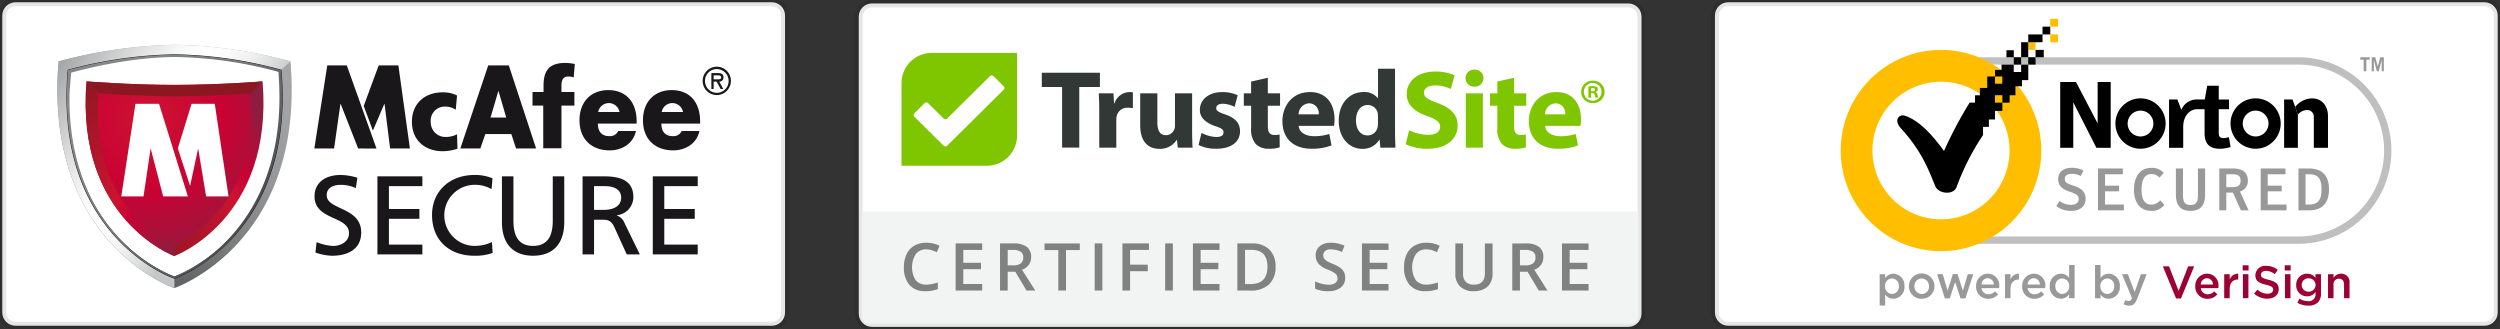
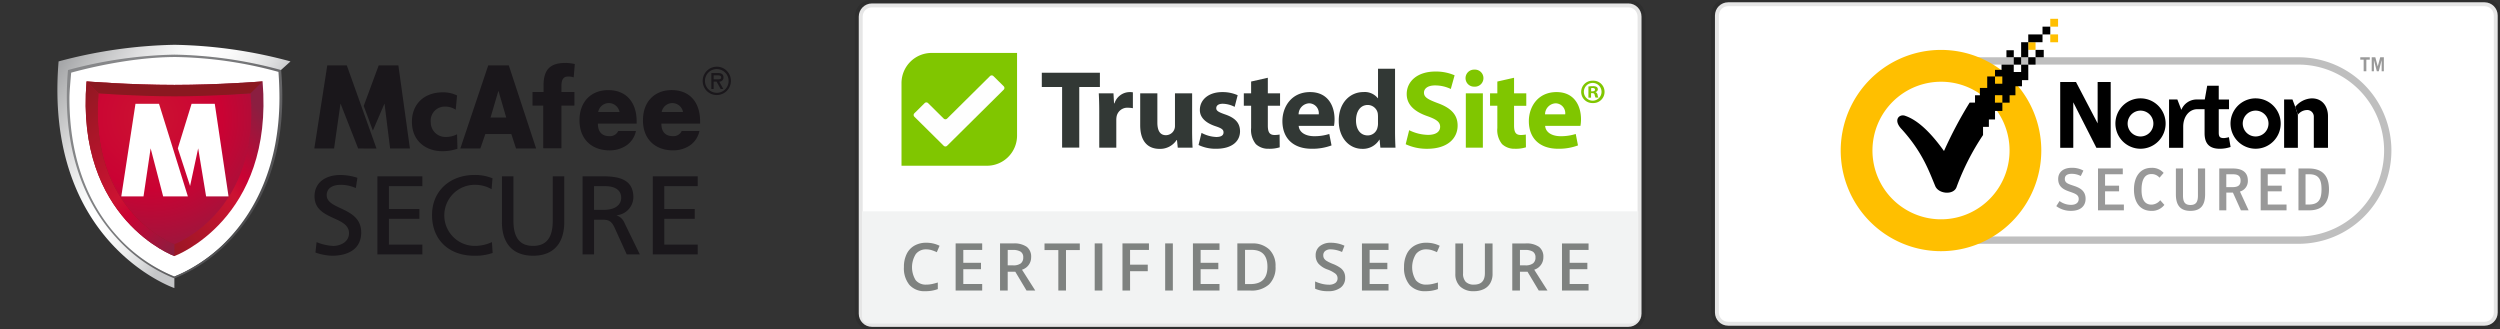
<svg xmlns="http://www.w3.org/2000/svg" width="319" height="42" fill="none">
  <rect width="100%" height="100%" fill="#333333" stroke="none" />
  <g clip-path="url(#clip0_19_229)">
    <path d="M207.778.44h-96.522c-.928 0-1.679.754-1.679 1.684v37.897c0 .93.751 1.685 1.679 1.685h96.522c.927 0 1.679-.754 1.679-1.685V2.124c0-.93-.752-1.685-1.679-1.685z" fill="#fff" stroke="#000" stroke-opacity=".1" />
    <path fill-rule="evenodd" clip-rule="evenodd" d="M203.019 11.888v.57h-.336V11.04c.184-.032.371-.046.557-.043a.924.924 0 01.505.104.39.39 0 01.141.31.362.362 0 01-.301.328v.018a.424.424 0 01.266.345c.015.123.051.242.106.352h-.362a1.176 1.176 0 01-.117-.346c-.027-.155-.117-.224-.301-.224l-.158.003zm.009-.64v.406h.16c.185 0 .336-.059.336-.207 0-.13-.098-.216-.31-.216a.82.82 0 00-.186.018zm.222-.95a1.419 1.419 0 011.377.863 1.43 1.43 0 01-.812 1.9 1.417 1.417 0 01-.565.087 1.42 1.42 0 01-1.378-.862 1.447 1.447 0 010-1.125 1.438 1.438 0 01.812-.775c.181-.067.373-.097.566-.087zm0 .286a1.12 1.12 0 00-.813.325 1.135 1.135 0 00.382 1.86 1.121 1.121 0 001.219-.266 1.135 1.135 0 00-.006-1.582 1.127 1.127 0 00-.782-.337zm-3.53 4.002a1.255 1.255 0 00-1.228-1.404 1.426 1.426 0 00-1.345 1.404h2.573zm-2.561 1.474c.071.893.959 1.319 1.975 1.319a6.21 6.21 0 001.93-.284l.286 1.46a6.973 6.973 0 01-2.534.426c-2.376 0-3.735-1.362-3.735-3.53 0-1.76 1.102-3.701 3.535-3.701 2.261 0 3.12 1.744 3.12 3.462.001.285-.024.57-.072.85l-4.505-.002zm-3.965-6.138v1.985h1.56v1.589h-1.56v2.51c0 .836.2 1.219.858 1.219.216 0 .431-.02.643-.059l.014 1.63c-.458.14-.937.203-1.417.185a2.276 2.276 0 01-1.631-.596 2.851 2.851 0 01-.601-2.053v-2.836h-.931v-1.59h.931v-1.502l2.134-.482zm-6.155 8.918h2.175v-6.933h-2.175v6.932zm2.247-8.86a1.085 1.085 0 01-.734 1.021 1.082 1.082 0 01-.44.056 1.077 1.077 0 01-1.027-.67 1.1 1.1 0 01.006-.847 1.092 1.092 0 01.611-.585 1.08 1.08 0 01.425-.07 1.082 1.082 0 011.159 1.092v.002zm-9.475 6.633a5.605 5.605 0 002.418.596c1.003 0 1.532-.41 1.532-1.035 0-.596-.458-.939-1.617-1.35-1.603-.552-2.648-1.431-2.648-2.82 0-1.631 1.374-2.876 3.65-2.876a5.964 5.964 0 012.462.482l-.487 1.744a4.62 4.62 0 00-2.018-.454c-.945 0-1.404.425-1.404.922 0 .61.545.88 1.79 1.35 1.703.623 2.504 1.503 2.504 2.85 0 1.601-1.245 2.963-3.893 2.963a6.358 6.358 0 01-2.734-.582l.445-1.79z" fill="#80C600" />
    <path fill-rule="evenodd" clip-rule="evenodd" d="M175.831 14.841a3.507 3.507 0 00-.028-.383 1.309 1.309 0 00-1.274-1.063c-.988 0-1.503.88-1.503 1.97 0 1.177.585 1.914 1.488 1.914a1.272 1.272 0 001.26-1.035c.042-.161.062-.328.059-.496l-.002-.907zm2.176-6.068v7.996c0 .78.028 1.602.058 2.07h-1.93l-.1-1.02h-.029a2.446 2.446 0 01-2.189 1.173c-1.66 0-2.992-1.404-2.992-3.559-.014-2.339 1.462-3.686 3.135-3.686a2.138 2.138 0 011.846.78h.029V8.77l2.172.002zm-9.733 5.813a1.273 1.273 0 00-.303-.976 1.256 1.256 0 00-.925-.428 1.418 1.418 0 00-1.346 1.404h2.574zm-2.562 1.474c.072.893.959 1.319 1.975 1.319a6.204 6.204 0 001.93-.284l.286 1.46a6.968 6.968 0 01-2.534.426c-2.375 0-3.735-1.362-3.735-3.53 0-1.76 1.102-3.701 3.535-3.701 2.262 0 3.12 1.744 3.12 3.462 0 .285-.023.57-.071.85l-4.506-.002zm-3.937-6.138v1.985h1.561v1.589h-1.561v2.51c0 .836.201 1.219.859 1.219.216 0 .432-.02.644-.059l.014 1.63c-.459.14-.938.203-1.417.185a2.278 2.278 0 01-1.632-.596 2.855 2.855 0 01-.6-2.053v-2.836h-.932v-1.59h.931v-1.502l2.133-.482zm-8.459 7.032a4.286 4.286 0 001.875.525c.659 0 .931-.227.931-.582 0-.354-.215-.524-1.031-.794-1.445-.481-2.004-1.262-1.988-2.084 0-1.29 1.116-2.268 2.848-2.268a4.725 4.725 0 011.975.397l-.384 1.489a3.459 3.459 0 00-1.517-.398c-.53 0-.831.213-.831.568 0 .326.272.495 1.131.794 1.331.453 1.889 1.12 1.904 2.14 0 1.291-1.031 2.24-3.035 2.24a4.996 4.996 0 01-2.261-.481l.383-1.546zm-1.202-.341c0 .907.028 1.643.058 2.226h-1.889l-.101-.978h-.043a2.505 2.505 0 01-2.188 1.134c-1.417 0-2.462-.88-2.462-3.02v-4.069h2.19v3.73c0 1.006.329 1.615 1.088 1.615a1.166 1.166 0 001.159-1.22v-4.125h2.19l-.002 4.707zm-11.851-2.423c0-1.02-.029-1.687-.059-2.282h1.875l.072 1.276h.058a2.052 2.052 0 011.889-1.432 2.26 2.26 0 01.458.028v2.028a3.093 3.093 0 00-.584-.059 1.393 1.393 0 00-1.489 1.092c-.03.159-.044.32-.043.482v3.516h-2.175l-.002-4.649zm-4.738-3.092h-2.591V9.283h7.414v1.815h-2.633v7.74h-2.19v-7.74z" fill="#323835" />
    <path fill-rule="evenodd" clip-rule="evenodd" d="M125.888 21.147h-10.856V10.553a3.858 3.858 0 011.162-2.707 3.83 3.83 0 012.728-1.09h10.854v10.595a3.852 3.852 0 01-1.161 2.706 3.828 3.828 0 01-2.727 1.09z" fill="#80C600" />
    <path fill-rule="evenodd" clip-rule="evenodd" d="M126.761 9.71a.312.312 0 00-.438 0l-5.471 5.42a.312.312 0 01-.437 0l-1.992-1.973a.313.313 0 00-.438 0l-1.313 1.3a.307.307 0 00-.067.335.308.308 0 00.067.099l3.743 3.707a.311.311 0 00.437 0l7.222-7.155a.292.292 0 00.067-.1.297.297 0 000-.235.292.292 0 00-.067-.1l-1.313-1.298z" fill="#FEFEFE" />
    <path d="M109.998 26.969h99.039v13.474a.848.848 0 01-.518.779.836.836 0 01-.321.063h-97.362a.832.832 0 01-.594-.246.847.847 0 01-.245-.596l.001-13.474z" fill="#F2F3F3" />
    <path opacity=".6" d="M118.185 31.82a1.613 1.613 0 00-1.328.6 3.154 3.154 0 00-.018 3.33 1.65 1.65 0 001.345.568c.248 0 .495-.025.738-.076.238-.051.485-.117.742-.196v.844a4.497 4.497 0 01-1.598.267 2.55 2.55 0 01-2.021-.8 3.348 3.348 0 01-.705-2.289 3.695 3.695 0 01.343-1.642 2.44 2.44 0 01.989-1.078 2.985 2.985 0 011.52-.374 3.759 3.759 0 011.696.386l-.351.818a5.297 5.297 0 00-.643-.252 2.318 2.318 0 00-.709-.107zm7.142 5.255h-3.389v-6.013h3.389v.831h-2.41v1.637h2.258v.821h-2.258v1.887h2.41v.837zm3.256-3.216h.681c.351.03.701-.06.994-.255a.928.928 0 00.307-.757.814.814 0 00-.331-.732 1.82 1.82 0 00-1-.222h-.648l-.003 1.966zm0 .814v2.401h-.979v-6.012h1.696a2.775 2.775 0 011.717.436 1.57 1.57 0 01.557 1.317 1.642 1.642 0 01-1.167 1.599l1.693 2.66h-1.115l-1.434-2.401h-.968zm7.438 2.401h-.979v-5.168h-1.762v-.844h4.503v.844h-1.762v5.169zm3.663 0v-6.012h.979v6.012h-.979zm4.514 0h-.971v-6.012h3.379v.831h-2.41v1.878h2.259v.834h-2.259l.002 2.47zm4.478 0v-6.012h.98v6.012h-.98zm6.933 0h-3.392v-6.012h3.392v.831H153.2v1.637h2.257v.821H153.2v1.887h2.409v.837zm7.15-3.063a3.005 3.005 0 01-.824 2.276 3.299 3.299 0 01-2.372.788h-1.677v-6.013h1.853a3.05 3.05 0 012.225.774 2.89 2.89 0 01.794 2.175h.001zm-1.033.033c0-1.44-.67-2.159-2.012-2.159h-.848v4.363h.697c1.441 0 2.162-.735 2.163-2.204zm9.918 1.397a1.512 1.512 0 01-.577 1.258 2.51 2.51 0 01-1.595.456 3.796 3.796 0 01-1.663-.316v-.929c.279.131.571.233.87.304.281.071.569.109.859.112a1.36 1.36 0 00.858-.223.72.72 0 00.277-.596.753.753 0 00-.254-.571 3.83 3.83 0 00-1.049-.555 2.781 2.781 0 01-1.156-.763 1.616 1.616 0 01-.336-1.028 1.437 1.437 0 01.533-1.184c.412-.307.918-.46 1.43-.432a4.19 4.19 0 011.713.378l-.311.802a3.733 3.733 0 00-1.426-.337 1.093 1.093 0 00-.722.208.674.674 0 00-.245.548.76.76 0 00.098.401c.083.128.193.236.324.315.259.153.53.283.811.39.342.131.667.304.967.514.19.142.345.327.451.54.1.222.149.464.143.708zm5.532 1.632h-3.392v-6.01h3.392v.83h-2.41v1.637h2.258v.821h-2.258v1.887h2.41v.835zm4.825-5.255a1.611 1.611 0 00-1.327.6 3.164 3.164 0 00-.019 3.331 1.65 1.65 0 001.345.568c.248 0 .496-.025.738-.076.238-.051.485-.118.742-.196v.843a4.493 4.493 0 01-1.598.267 2.551 2.551 0 01-2.021-.8 3.358 3.358 0 01-.705-2.288 3.696 3.696 0 01.343-1.643 2.44 2.44 0 01.989-1.077 2.99 2.99 0 011.52-.374 3.764 3.764 0 011.696.386l-.351.818a5.232 5.232 0 00-.643-.253 2.31 2.31 0 00-.709-.105zm8.449-.757v3.89c.01.408-.089.81-.284 1.166a1.9 1.9 0 01-.824.77c-.402.188-.842.28-1.286.268a2.407 2.407 0 01-1.734-.592 2.151 2.151 0 01-.619-1.628v-3.873h.984v3.804c-.033.398.09.792.344 1.098a1.42 1.42 0 001.057.352c.922.003 1.383-.483 1.383-1.458v-3.796h.979zm3.495 2.797h.68c.351.03.701-.06.994-.255a.917.917 0 00.308-.757.825.825 0 00-.332-.732 1.818 1.818 0 00-1-.222h-.648l-.002 1.966zm0 .814v2.401h-.979v-6.01h1.692a2.773 2.773 0 011.717.435 1.562 1.562 0 01.558 1.317 1.646 1.646 0 01-1.165 1.599l1.693 2.66h-1.115l-1.434-2.401-.967-.001zm8.756 2.401h-3.392v-6.01h3.392v.83h-2.412v1.637h2.258v.821h-2.258v1.887h2.41l.002.835z" fill="#323835" />
-     <path d="M98.493.293H1.971c-.927 0-1.679.754-1.679 1.685v37.897c0 .93.752 1.684 1.68 1.684h96.521c.928 0 1.679-.754 1.679-1.684V1.978c0-.93-.751-1.685-1.679-1.685z" fill="#fff" stroke="#000" stroke-opacity=".1" />
-     <path d="M22.249 36.758S5.567 31.075 7.476 7.836a61.007 61.007 0 0114.773-2.12c5.009.086 9.987.798 14.82 2.12 1.933 23.219-14.82 28.922-14.82 28.922z" fill="url(#paint0_linear_19_229)" />
    <path d="M22.249 36.758S5.567 31.075 7.476 7.836a61.007 61.007 0 0114.773-2.12c5.009.086 9.987.798 14.82 2.12l-1.52 1.372-13.297 26.081-.003 1.47z" fill="url(#paint1_linear_19_229)" />
-     <path d="M22.252 35.288S7.148 30.143 8.877 9.104a55.231 55.231 0 0113.375-1.918 54.27 54.27 0 0113.42 1.918c1.746 21.02-13.42 26.184-13.42 26.184z" fill="#fff" stroke="#1A171B" stroke-width=".515" stroke-linecap="round" />
    <path d="M22.252 35.288S7.148 30.143 8.877 9.104a55.231 55.231 0 0113.375-1.918 54.27 54.27 0 0113.42 1.918c1.746 21.02-13.42 26.184-13.42 26.184z" fill="#fff" />
    <path d="M8.817 8.898l-.142.04-.012.15c-.9 10.944 2.817 17.539 6.094 21.144 2.043 2.3 4.583 4.1 7.427 5.262l.07.023.068-.023a20.211 20.211 0 007.454-5.269c3.29-3.607 7.018-10.202 6.109-21.138l-.012-.143-.135-.044a54.982 54.982 0 00-13.485-1.93c-4.54.095-9.051.742-13.436 1.928zM22.44 7.276c4.425.077 8.823.714 13.09 1.897a45.33 45.33 0 01.127 3.31c0 8.856-3.297 14.484-6.183 17.658a19.976 19.976 0 01-7.221 5.142 19.816 19.816 0 01-7.288-5.134c-2.879-3.173-6.104-8.711-6.104-17.587 0-.98.138-2.23.221-3.29.97-.266 7.256-1.996 13.358-1.996z" fill="url(#paint2_linear_19_229)" />
    <path d="M22.255 32.677S9.593 28.024 11.043 10.385c0 0 5.571.449 11.212.449 5.64 0 11.092-.435 11.25-.45 1.465 17.623-11.25 22.293-11.25 22.293z" fill="url(#paint3_linear_19_229)" />
    <path d="M22.258 31.158s-10.935-4.018-9.685-19.252c0 0 4.812.387 9.683.387 4.872 0 9.58-.376 9.715-.387 1.268 15.22-9.713 19.252-9.713 19.252z" fill="url(#paint4_radial_19_229)" />
    <path d="M33.504 10.385c-.157.014-5.608.449-11.25.449-5.64 0-11.21-.45-11.21-.45l1.529 1.521s4.812.387 9.683.387c4.872 0 9.58-.376 9.715-.387l1.533-1.52z" fill="#8B1820" />
    <path d="M22.255 32.677S9.593 28.024 11.043 10.385l1.53 1.52c-1.25 15.233 9.685 19.252 9.685 19.252l-.003 1.52z" fill="url(#paint5_linear_19_229)" />
    <path d="M15.477 25.057l1.81-11.813h3.004l3.68 11.813h-3.153l-1.597-6.129-.908 6.129h-2.836zm8.969-11.813h2.959l1.756 11.813h-2.863l-1.012-6.129-1.031 4.802-1.565-4.802 1.756-5.684z" fill="#fff" />
    <path d="M48.04 18.952l-2.34-.005-2.233-5.692h-.026l-.813 5.692h-2.52L41.76 8.346h2.492l3.788 10.606zm-1.63-5.434l1.909-5.17h2.514l1.472 10.599h-2.527l-.71-5.692h-.026l-1.462 3.411-1.17-3.148zm15.519 3.586l-.638 1.841h-2.553l3.56-10.6h2.626l3.485 10.6h-2.562l-.601-1.841h-3.317zm1.682-5.482h-.025l-.994 3.373h2.001l-.982-3.373zm17.623 4.148H76.29c0 1.04.504 1.602 1.471 1.602a1.153 1.153 0 001.127-.66h2.259a2.94 2.94 0 01-1.252 1.869 3.8 3.8 0 01-2.118.607c-2.195 0-3.834-1.35-3.834-3.838 0-2.406 1.51-3.852 3.666-3.852 2.298 0 3.628 1.546 3.628 4.006l-.002.266zm-2.182-1.477a1.39 1.39 0 00-1.362-1.139 1.381 1.381 0 00-1.361 1.14h2.723zm10.285 1.477h-4.945c0 1.04.504 1.602 1.472 1.602a1.152 1.152 0 001.124-.66h2.259a2.937 2.937 0 01-1.252 1.869 3.799 3.799 0 01-2.119.605c-2.194 0-3.833-1.35-3.833-3.838 0-2.406 1.51-3.852 3.666-3.852 2.298 0 3.626 1.546 3.626 4.006l.002.268zm-2.182-1.477a1.39 1.39 0 00-1.362-1.138 1.382 1.382 0 00-1.362 1.138h2.724zm2.507-3.97a1.814 1.814 0 011.11-1.674 1.798 1.798 0 011.967.39 1.812 1.812 0 01-1.965 2.957 1.787 1.787 0 01-.978-.98 1.8 1.8 0 01-.134-.693zm.292 0a1.52 1.52 0 00.93 1.403 1.505 1.505 0 001.647-.325 1.517 1.517 0 00-1.644-2.476 1.506 1.506 0 00-.933 1.398zm2.335 1.03h-.334l-.518-.94h-.375v.94h-.293V9.322h.852c.367 0 .695.11.695.538a.516.516 0 01-.54.555l.513.938zm-1.228-1.737v.505h.312c.274 0 .65.046.65-.23 0-.256-.215-.275-.458-.275h-.504zm-21.743 3.86h-1.37V11.74h1.408v-.83c0-2.137.942-2.88 2.802-2.88.4.005.797.052 1.188.137l-.143 1.709a2.017 2.017 0 00-.735-.11c-.595 0-.826.441-.826 1.144v.83h1.652v1.736h-1.652v5.444h-2.324v-5.444zM45.4 23.999a4.614 4.614 0 00-1.922-.414c-.821 0-1.79.285-1.79 1.327 0 1.913 4.402 1.47 4.402 4.753 0 2.127-1.688 2.969-3.743 2.969a7.008 7.008 0 01-2.097-.41l.146-1.329a6.371 6.371 0 002.127.486c.837 0 2.01-.458 2.01-1.627 0-2.23-4.4-1.614-4.4-4.711 0-1.771 1.437-2.713 3.285-2.713a7.014 7.014 0 012.187.357l-.204 1.312zm2.758-1.503h5.737v1.256h-4.269v2.913h3.888v1.256h-3.888v3.286h4.269v1.255h-5.737v-9.966zm14.569 1.644a4.2 4.2 0 00-2.113-.558 3.878 3.878 0 00-2.757 1.115 3.904 3.904 0 00-.051 5.512 3.878 3.878 0 002.736 1.167 5.16 5.16 0 002.23-.486l.088 1.385c-.75.26-1.54.38-2.334.357-3.242 0-5.399-2.027-5.399-5.196 0-3.07 2.29-5.11 5.415-5.11a5.787 5.787 0 012.303.428l-.118 1.385zM72 28.334c0 2.798-1.453 4.297-3.976 4.297-2.524 0-3.977-1.499-3.977-4.297v-5.838h1.467v5.653c0 1.913.617 3.227 2.509 3.227s2.51-1.313 2.51-3.227v-5.653h1.466L72 28.334zm2.335-5.838h2.508c2.025 0 3.977.314 3.977 2.7a2.351 2.351 0 01-.63 1.534 2.336 2.336 0 01-1.483.734v.03a1.684 1.684 0 01.998.997l1.936 3.968H79.97l-1.57-3.454c-.454-.971-.936-.971-1.716-.971h-.881v4.425h-1.467v-9.963zM75.8 26.78h1.248c1.394 0 2.215-.6 2.215-1.556 0-.9-.701-1.47-2.054-1.47H75.8v3.025zm7.495-4.284h5.736v1.256h-4.269v2.913h3.889v1.256h-3.888v3.286h4.268v1.255h-5.736v-9.966zm-25.143-8.494a2.43 2.43 0 00-1.407-.4 1.785 1.785 0 00-1.704 1.241 1.8 1.8 0 00-.078.743 1.874 1.874 0 001.178 1.759c.233.092.482.136.732.13.503.007 1-.111 1.447-.345l.051 1.847a5.925 5.925 0 01-1.898.317c-2.222 0-3.912-1.378-3.912-3.749 0-2.384 1.691-3.762 3.912-3.762a3.95 3.95 0 011.847.4l-.168 1.819z" fill="#1A171B" />
    <path d="M317.029.293h-96.522c-.928 0-1.679.754-1.679 1.685v37.897c0 .93.751 1.684 1.679 1.684h96.522c.927 0 1.679-.754 1.679-1.684V1.978c0-.93-.752-1.685-1.679-1.685z" fill="#fff" stroke="#000" stroke-opacity=".1" />
    <path d="M247.727 8.242a10.912 10.912 0 00-7.728 3.212 10.984 10.984 0 00-3.201 7.755c0 2.909 1.151 5.698 3.201 7.755a10.912 10.912 0 007.728 3.212h45.555c2.899 0 5.679-1.156 7.729-3.212a10.988 10.988 0 003.201-7.755c0-2.909-1.152-5.698-3.201-7.755a10.912 10.912 0 00-7.729-3.212h-45.555z" fill="#fff" />
    <path d="M293.282 31.11h-45.555a11.839 11.839 0 01-8.386-3.485 11.918 11.918 0 01-3.474-8.416c0-3.156 1.249-6.183 3.474-8.415a11.84 11.84 0 018.386-3.485h45.555a11.84 11.84 0 018.387 3.485 11.923 11.923 0 013.474 8.415c0 3.157-1.25 6.184-3.474 8.416a11.84 11.84 0 01-8.387 3.485zM247.727 8.243a10.912 10.912 0 00-7.728 3.212 10.984 10.984 0 00-3.201 7.754c0 2.91 1.151 5.698 3.201 7.755a10.912 10.912 0 007.728 3.212h45.555a10.91 10.91 0 007.729-3.212 10.989 10.989 0 003.201-7.755c0-2.908-1.152-5.697-3.201-7.754a10.912 10.912 0 00-7.729-3.212h-45.555z" fill="#BFBFBF" />
    <path d="M287.817 12.55c-.633 0-1.252.19-1.779.542a3.214 3.214 0 00-1.362 3.3 3.202 3.202 0 004.367 2.342 3.22 3.22 0 000-5.938 3.19 3.19 0 00-1.226-.245zm0 4.863a1.637 1.637 0 01-1.517-1.018 1.653 1.653 0 01.356-1.797 1.642 1.642 0 012.805 1.167 1.646 1.646 0 01-1.644 1.648zm-14.688-4.863a3.207 3.207 0 00-2.958 1.985 3.215 3.215 0 00-.182 1.857 3.21 3.21 0 002.516 2.525 3.203 3.203 0 003.288-1.366 3.22 3.22 0 00-1.438-4.756 3.191 3.191 0 00-1.226-.244zm0 4.863a1.64 1.64 0 01-1.518-1.018 1.652 1.652 0 011.198-2.248 1.64 1.64 0 011.687.702 1.658 1.658 0 01.151 1.547 1.631 1.631 0 01-.889.892 1.64 1.64 0 01-.629.125zm11.28.09c-.206.06-.417.1-.63.117-.547 0-.667-.19-.667-.715v-2.969h1.31v-1.24h-1.31V10.94h-1.473l-.31 1.754h-1.11a2.11 2.11 0 00-1.878 1.323l-.512-1.324h-1.057v6.168h1.806v-2.683c0-1.35.796-2.216 1.74-2.243h.987v3.066c0 1.443.738 1.98 1.938 1.98a4.31 4.31 0 001.379-.227l-.213-1.252z" fill="#000" />
    <path d="M293.208 14.646v4.216h-1.755v-6.167h1.065l.357.942" fill="#000" />
    <path d="M292.867 13.643a2.848 2.848 0 012.119-1.092c1.462 0 2.065 1.17 2.065 2.255v4.056h-1.808v-4.004a.85.85 0 00-.28-.607.836.836 0 00-.634-.209 1.486 1.486 0 00-1.118.602m-30.328-4.181h2.013l2.763 5.28v-5.28h1.666v8.4h-1.823l-2.951-5.807v5.807h-1.668v-8.4z" fill="#000" />
    <path d="M302.383 7.31v.301h-.438v1.48h-.342V7.61h-.431v-.3h1.211zm.246 1.78V7.31h.463l.308 1.166.313-1.165h.467v1.78h-.282V7.698h-.008l-.358 1.393h-.251l-.362-1.393h-.008V9.09h-.282zm-40.248 17.215l.417-.652a2.48 2.48 0 001.47.486c.604 0 .976-.275.976-.75 0-.55-.471-.694-1.244-.964-.694-.245-1.376-.597-1.376-1.585 0-.924.726-1.427 1.703-1.427a2.884 2.884 0 011.514.356l-.334.693a2.483 2.483 0 00-1.164-.283c-.545 0-.871.206-.871.64 0 .508.379.637 1.09.872.742.242 1.559.587 1.559 1.679 0 .924-.658 1.534-1.84 1.534a3.077 3.077 0 01-1.9-.601m5.324-4.803h3.164v.738h-2.263v1.457h1.787v.721h-1.787V26.1h2.401v.737h-3.302V21.5zm4.589 2.675c0-1.557.744-2.758 2.227-2.758a1.941 1.941 0 011.559.646l-.526.61a1.326 1.326 0 00-1.019-.465c-.871 0-1.274.714-1.274 2.035 0 1.24.425 1.868 1.281 1.868a1.486 1.486 0 001.103-.562l.53.593a1.998 1.998 0 01-1.64.767c-1.53 0-2.242-1.17-2.242-2.734m5.35.619V21.5h.907v3.441c0 .734.181 1.215.953 1.215s.954-.481.954-1.215V21.5h.916v3.294c0 1.323-.507 2.113-1.877 2.113-1.348 0-1.853-.79-1.853-2.113zm9.281 2.044h-.984l-1.021-2.264h-.841v2.264h-.9v-5.34h1.735c1.074 0 1.913.387 1.913 1.556a1.387 1.387 0 01-1.008 1.389l1.106 2.395zm-2.046-2.961c.674 0 1.021-.22 1.021-.836 0-.593-.354-.804-.969-.804h-.855v1.643l.803-.003zm3.586-2.377h3.164v.738h-2.264v1.457h1.785v.721h-1.785V26.1h2.399v.737h-3.299V21.5zm4.82 0h1.328c1.734 0 2.567.942 2.567 2.65 0 1.74-.848 2.688-2.521 2.688h-1.374V21.5zm1.276 4.6c1.241 0 1.666-.575 1.666-1.95 0-1.208-.333-1.913-1.554-1.913h-.484V26.1h.372z" fill="#999" />
    <path d="M247.673 32.05c-2.531 0-5.005-.753-7.11-2.164a12.83 12.83 0 01-4.713-5.762 12.884 12.884 0 01-.729-7.42 12.86 12.86 0 013.502-6.574 12.785 12.785 0 016.553-3.514 12.754 12.754 0 017.393.73 12.81 12.81 0 015.744 4.73 12.872 12.872 0 012.156 7.133 12.876 12.876 0 01-3.752 9.075 12.79 12.79 0 01-9.044 3.766zm0-21.62a8.728 8.728 0 00-5.549 1.994 8.785 8.785 0 00-3.03 5.072 8.802 8.802 0 00.866 5.85 8.756 8.756 0 004.367 3.97c1.869.778 3.95.88 5.886.29a8.748 8.748 0 004.734-3.522A8.804 8.804 0 00253.859 13a8.699 8.699 0 00-6.186-2.57zm14.937-6.037h-.997v1h.997v-1zm0-1.997h-.997V3.4h.997V2.396zm-2.873 2.991h-.932v.977h.932v-.977z" fill="#FFBF00" />
    <path d="M257.897 7.307h-.939v.934h.939v-.934zm2.885-.942h-1.045v.942h1.045v-.942zm-3.824.045h-.936v.896h.936V6.41z" fill="#000" />
    <path d="M259.737 7.307h-.932v.934h.932v-.934zm1.876-3.907h-.988v.993h.988V3.4zm-.988.993h-1.82v.994h1.82v-.994zm-1.821.994h-.907v1.92h.907v-1.92z" fill="#000" />
    <path d="M257.897 8.24v.943h-.942V8.24h-1.559v.678h-.832v.837h.932v.933h-.932v-.933h-.995v1.464h-.935v.934h-.622v.939h-.685a52.538 52.538 0 00-3.274 6.178c-2.1-2.934-3.73-4.093-5.014-4.514-.692-.21-1.526.548-.376 1.738 2.641 2.915 3.473 5.328 4.276 7.253.425 1.015 2.328 1.173 2.711.139a31.314 31.314 0 013.387-6.655v-1.044h.745v-.942h.784v-1.092h.936V13.1h-.947v-.955h.947v.957h.925v-.947h.742v-1.144h.836v-.786h.804V8.24h-.912z" fill="#000" />
-     <path d="M239.845 34.985h.702v.514a1.226 1.226 0 011.037-.575 1.471 1.471 0 011.424 1.592v.01a1.463 1.463 0 01-.369 1.106 1.462 1.462 0 01-1.055.487 1.245 1.245 0 01-1.037-.54v1.408h-.702v-4.002zm2.449 1.54v-.012a.915.915 0 00-.228-.68.903.903 0 00-.649-.301.92.92 0 00-.841.617.922.922 0 00-.051.364v.012a.925.925 0 00.892.982.892.892 0 00.836-.617.888.888 0 00.041-.365zm1.283.012v-.012a1.629 1.629 0 013.26-.011v.011a1.598 1.598 0 01-.484 1.145 1.594 1.594 0 01-1.153.453 1.57 1.57 0 01-1.144-.448 1.587 1.587 0 01-.478-1.136l-.001-.002zm2.561.002v-.012a.947.947 0 00-.936-.987.913.913 0 00-.867.606.914.914 0 00-.053.37v.01a.943.943 0 00.258.692.96.96 0 00.674.297.917.917 0 00.871-.605.935.935 0 00.055-.37m1.035-1.556h.719l.613 2.104.678-2.115h.596l.683 2.115.626-2.104h.7l-1.001 3.091h-.626l-.682-2.097-.691 2.097h-.624l-.991-3.09zm4.975 1.547v-.011a1.532 1.532 0 01.903-1.468c.187-.083.388-.127.591-.13a1.473 1.473 0 011.402 1.035c.063.199.084.408.06.615 0 .064-.006.128-.011.198h-2.247a.86.86 0 00.878.778 1.106 1.106 0 00.828-.366l.409.366a1.545 1.545 0 01-1.25.575 1.52 1.52 0 01-1.468-.977 1.555 1.555 0 01-.102-.615h.007zm2.257-.226a.791.791 0 00-.776-.807.826.826 0 00-.793.807h1.569zm1.432-1.321h.702v.69a1.081 1.081 0 011.082-.749v.744h-.04c-.614 0-1.042.4-1.042 1.214v1.168h-.702v-3.067zm2.19 1.547v-.011a1.532 1.532 0 01.903-1.468c.187-.083.387-.127.591-.13a1.473 1.473 0 011.402 1.035c.063.199.083.408.06.615 0 .064-.006.128-.011.198h-2.247a.854.854 0 00.877.778 1.11 1.11 0 00.828-.366l.409.366a1.545 1.545 0 01-1.25.575 1.524 1.524 0 01-1.468-.977 1.555 1.555 0 01-.102-.615h.008zm2.256-.226a.799.799 0 00-.775-.807.825.825 0 00-.793.807h1.568zm1.271.22v-.011a1.474 1.474 0 01.843-1.457c.181-.084.377-.13.576-.135a1.26 1.26 0 011.042.54v-1.65h.702v4.242h-.702v-.511a1.223 1.223 0 01-1.042.574 1.465 1.465 0 01-1.419-1.592zm2.473 0v-.011a.918.918 0 00-.886-.982.894.894 0 00-.836.617.903.903 0 00-.041.365v.011a.913.913 0 00.877.983.915.915 0 00.65-.304.924.924 0 00.236-.679zm3.999 1.052v.477h-.702v-4.242h.702V35.5a1.215 1.215 0 011.036-.576 1.463 1.463 0 011.353 1.002c.063.19.088.39.071.59v.012a1.467 1.467 0 01-.846 1.458 1.445 1.445 0 01-.578.133 1.24 1.24 0 01-1.036-.54v-.002zm1.748-1.05v-.01a.915.915 0 00-.228-.68.902.902 0 00-.649-.302.92.92 0 00-.892.981v.012a.925.925 0 00.892.982.89.89 0 00.653-.299.91.91 0 00.224-.683zm1.19 2.287l.234-.523a.856.856 0 00.409.118c.198 0 .319-.088.434-.352l-1.273-3.069h.746l.869 2.278.793-2.278h.736l-1.217 3.152c-.243.627-.516.86-1.008.86a1.422 1.422 0 01-.723-.187" fill="#999" />
-     <path d="M275.983 33.986h.787l1.222 3.126 1.216-3.126h.77l-1.684 4.097h-.626l-1.685-4.097zm4.139 2.545v-.011a1.515 1.515 0 01.41-1.117 1.515 1.515 0 011.084-.481 1.473 1.473 0 011.098.498 1.49 1.49 0 01.364 1.152c0 .064-.006.128-.011.198h-2.247a.86.86 0 00.878.778 1.102 1.102 0 00.828-.366l.409.366a1.545 1.545 0 01-1.251.575 1.527 1.527 0 01-1.569-1.592h.007zm2.257-.226a.799.799 0 00-.769-.805.826.826 0 00-.793.807l1.562-.002zm1.431-1.321h.702v.69a1.089 1.089 0 011.083-.749v.744h-.044c-.614 0-1.042.4-1.042 1.214v1.168h-.702l.003-3.067zm2.357-1.136h.752v.667h-.752v-.667zm.029 1.138h.702v3.068h-.702v-3.068zm1.427 2.476l.429-.512a1.86 1.86 0 001.279.528c.441 0 .719-.203.719-.511v-.012c0-.29-.162-.447-.915-.62-.863-.21-1.35-.465-1.35-1.215v-.012a1.255 1.255 0 01.436-.892 1.235 1.235 0 01.948-.288 2.24 2.24 0 011.471.512l-.382.54a1.837 1.837 0 00-1.101-.418c-.416 0-.659.215-.659.482v.012c0 .314.184.453.961.639.857.21 1.303.517 1.303 1.191v.011c0 .763-.597 1.215-1.448 1.215a2.494 2.494 0 01-1.691-.65zm3.911-3.614h.753v.667h-.753v-.667zm.03 1.138h.701v3.068h-.701v-3.068zm1.581 3.643l.261-.528c.324.212.702.325 1.088.324a.853.853 0 00.967-.939v-.238a1.28 1.28 0 01-1.076.564 1.366 1.366 0 01-1.003-.418 1.387 1.387 0 01-.387-1.018v-.011a1.393 1.393 0 01.387-1.02 1.382 1.382 0 011.003-.421 1.317 1.317 0 011.071.523v-.46h.702v2.44a1.579 1.579 0 01-.388 1.157 1.719 1.719 0 01-1.257.411 2.629 2.629 0 01-1.366-.366h-.002zm2.323-2.255v-.012a.86.86 0 00-.559-.796.854.854 0 00-.338-.052.823.823 0 00-.806.511.82.82 0 00-.063.332v.012a.84.84 0 00.537.793.83.83 0 00.332.055.85.85 0 00.626-.232.852.852 0 00.271-.611zm1.588-1.389h.702v.476a1.098 1.098 0 01.956-.54 1.046 1.046 0 01.815.338 1.049 1.049 0 01.273.841v1.952h-.702V36.31c0-.476-.237-.75-.653-.75a.684.684 0 00-.662.476.686.686 0 00-.028.288v1.73h-.702l.001-3.068z" fill="#9B0133" />
  </g>
  <defs>
    <linearGradient id="paint0_linear_19_229" x1="13.516" y1="30.318" x2="29.546" y2=".58" gradientUnits="userSpaceOnUse">
      <stop stop-color="#636466" />
      <stop offset=".037" stop-color="#68696B" />
      <stop offset=".271" stop-color="#838486" />
      <stop offset=".509" stop-color="#97989A" />
      <stop offset=".75" stop-color="#A2A3A5" />
      <stop offset="1" stop-color="#A6A7A9" />
    </linearGradient>
    <linearGradient id="paint1_linear_19_229" x1="28.5" y1="21.779" x2="7.862" y2="8.171" gradientUnits="userSpaceOnUse">
      <stop stop-color="#C5C6C8" />
      <stop offset=".095" stop-color="#DCDDDE" />
      <stop offset=".205" stop-color="#F0F0F0" />
      <stop offset=".317" stop-color="#FBFBFB" />
      <stop offset=".433" stop-color="#fff" />
      <stop offset=".536" stop-color="#F6F7F7" />
      <stop offset=".702" stop-color="#DFDFE0" />
      <stop offset=".909" stop-color="#B9BABB" />
      <stop offset="1" stop-color="#A6A7A9" />
    </linearGradient>
    <linearGradient id="paint2_linear_19_229" x1="33.704" y1="25.649" x2="11.937" y2="10.974" gradientUnits="userSpaceOnUse">
      <stop stop-color="#4B4B4D" />
      <stop offset=".232" stop-color="#646466" />
      <stop offset=".482" stop-color="#77787A" />
      <stop offset=".737" stop-color="#828385" />
      <stop offset="1" stop-color="#868789" />
    </linearGradient>
    <linearGradient id="paint3_linear_19_229" x1="12.636" y1="24.635" x2="31.253" y2="11.392" gradientUnits="userSpaceOnUse">
      <stop stop-color="#8B1820" />
      <stop offset=".607" stop-color="#CC1332" />
      <stop offset=".708" stop-color="#CA0233" />
      <stop offset="1" stop-color="#8B1E40" />
    </linearGradient>
    <linearGradient id="paint5_linear_19_229" x1="7.268" y1="11.842" x2="23.755" y2="30.794" gradientUnits="userSpaceOnUse">
      <stop stop-color="#8B1820" />
      <stop offset=".607" stop-color="#CC1332" />
      <stop offset=".708" stop-color="#CA0233" />
      <stop offset="1" stop-color="#8B1E40" />
    </linearGradient>
    <radialGradient id="paint4_radial_19_229" cx="0" cy="0" r="1" gradientUnits="userSpaceOnUse" gradientTransform="matrix(19.742 0 0 19.809 19.243 15)">
      <stop stop-color="#CC1332" />
      <stop offset=".461" stop-color="#CA0233" />
      <stop offset="1" stop-color="#8B1E40" />
    </radialGradient>
    <clipPath id="clip0_19_229">
      <path fill="#fff" d="M0 0h319v42H0z" />
    </clipPath>
  </defs>
</svg>